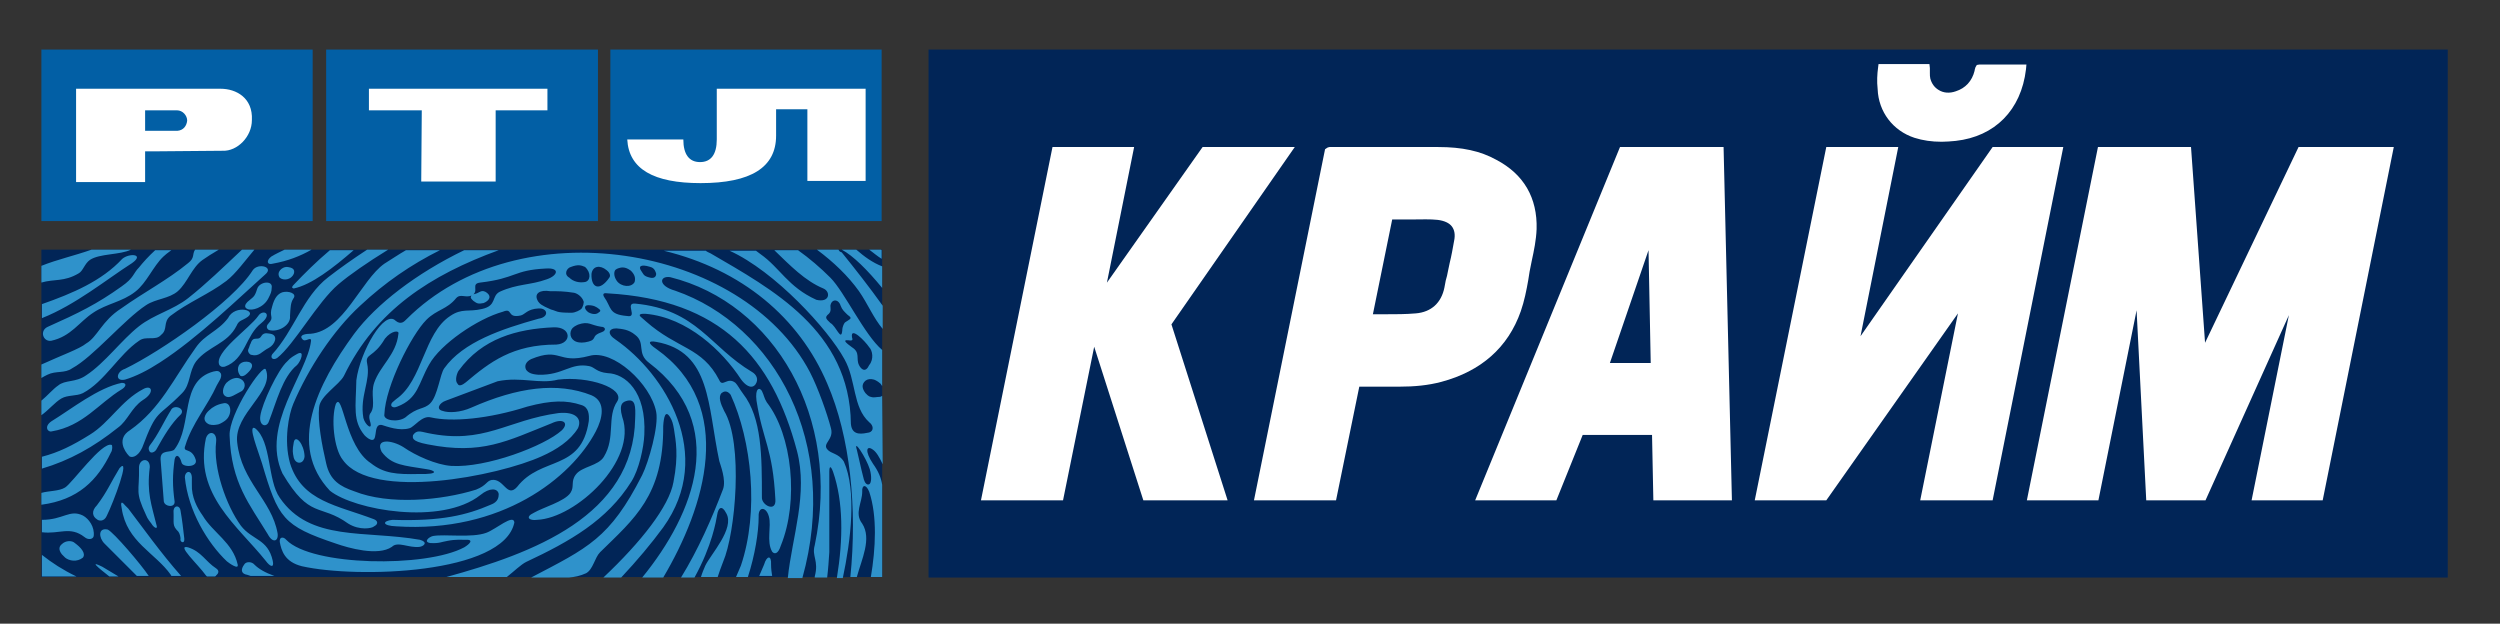
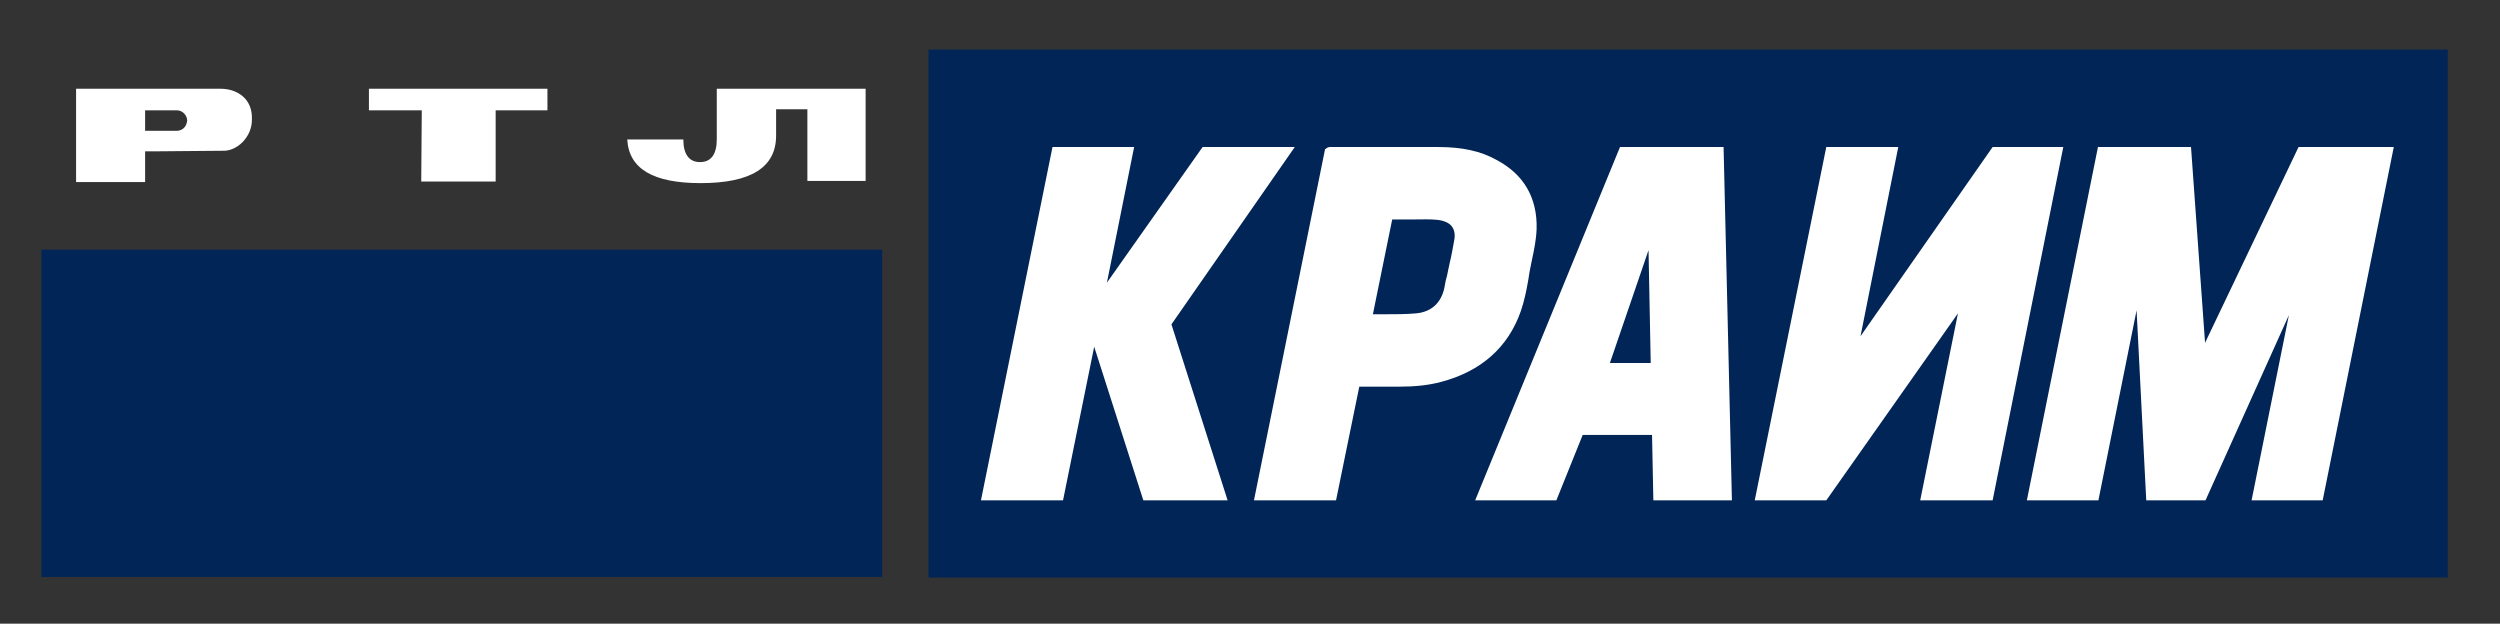
<svg xmlns="http://www.w3.org/2000/svg" version="1.1" id="svg9339" x="0px" y="0px" viewBox="0 0 569.6 142.1" style="enable-background:new 0 0 569.6 142.1;" xml:space="preserve">
  <rect x="0" y="0" width="569.6" height="142.1" fill="#333333" stroke="none" />
  <style type="text/css">
	.st0{fill:#012557;}
	.st1{fill:#2F92CB;}
	.st2{fill:#025FA5;}
	.st3{fill:#FFFFFF;}
</style>
  <g id="layer1_1_" transform="matrix(0.983,0,0,0.983,-12.408,-12.415)">
    <g id="g6348" transform="matrix(1.25,0,0,1.25,-109.533,-622.381)">
      <rect x="269.9" y="517.2" class="st0" width="281.7" height="97.9" />
      <rect x="105.4" y="554.3" class="st0" width="155.9" height="60.7" />
-       <path id="path25" class="st1" d="M109.1,581.9c1.2-0.7,2.8-0.4,4-1c4-2.1,6.7-7.2,10.4-9.7c1.3-1,3.1,0.1,4.1-1.1    c1.3-1,0.3-2.3,1.7-3.5c3.4-2.6,7.1-4,10.4-6.5c1.7-1.3,3.5-3.8,5.2-5.8h-2.3c-3.4,3.2-6.7,6.4-10,9c-2.8,2.2-6.3,3-9.1,5.2    c-3.3,2.6-6.3,6.8-9.8,9.1c-2,1.4-3.9,0.8-5.2,1.9c-0.9,0.6-2,1.9-3.1,2.8v2.7C106.8,584,107.9,582.6,109.1,581.9 M143,612.7    c-0.6,0.8-0.7,1.7,0.6,1.9c0.2,0.1,0.4,0.1,0.6,0.2h4.4c-1.7-0.6-2.9-1.3-3.7-2.1C144.4,612.1,143.3,612.1,143,612.7z     M155.3,569.9c-1.4,0-2.1,0.4-1.5,1c0.5,0.7,1.6-0.6,1.6,0.3c-0.7,6.1-9.4,15.7-5.3,24.6c5.1,8.6,6.9,5.5,12.2,9.3    c2.1,1.3,4.4,0.9,4.8,0.5c0.8-0.4,0.7-1,0-1.3c-6.8-2.6-13.4-3.3-15.6-10.4c-1.2-4.3-0.2-9.1,0.6-11c2.8-6.6,7.4-13.6,12.4-18.2    c4.6-4.3,9.4-7.6,14.8-10.3H173c-1.4,0.8-2.7,1.7-4,2.5C164.7,559.9,161.4,569.4,155.3,569.9L155.3,569.9z M120.9,601.7    c-0.8-1-0.8-0.3-0.6,0.6c0.9,6.2,6.2,8.2,9.1,12.3c0,0.1,0.1,0.1,0.1,0.2h1.8c-3.8-4.3-7.2-9.1-9.8-12.5    C121.3,602.1,121.1,601.9,120.9,601.7z M261.3,581.4c-0.1,0.1-0.3,0.2-0.5,0.2c-0.6,0-1,0.2-1.6,0c-0.5-0.1-0.8-0.5-1-0.7    c-0.6-0.8-0.8-1.6,0-2.3c0.4-0.3,0.9-0.4,1.6-0.2c0.3,0.1,0.8,0.4,1,0.6c0.2,0.1,0.3,0.3,0.5,0.6v-6.7c-3.3-2.8-7-10.8-9.6-13.4    c-1.9-1.9-3.9-3.6-6-5.1h-4.4c2.9,2.8,5.7,5.7,9.1,7.1c1.4,0.6,1.2,2.7-1.3,2.1c-5.3-2.4-6.7-5.9-10.4-8.5    c-0.3-0.2-0.5-0.4-0.8-0.6H233c8.4,3.8,18.3,14.6,21.3,20.1c2.2,3.9,1.5,8.9,4.6,11.7c0.8,0.6,0.9,1.6,0,1.9    c-1.1,0.2-3.2,0.8-3.4-1.6c-0.2-17.3-14.7-25-26-31.6c-0.4-0.2-0.7-0.3-0.9-0.5h-7.8c14.5,3.5,25.1,12.4,30.3,24.6    c4.3,9.9,5.6,23.2,4.3,35.9h1.2c0.9-3.3,2.8-7.1,1-9.9c-1.5-1.9,0-3.9,0-5.9c-0.1-1.3,0.7-1.5,1.3,0c1.5,4.5,1.2,10.5,0.3,15.8    h2.1v-17.1c-0.2-1.3-0.7-2.5-1.7-3.9c-1.6-2.4-1.2-3.5,0-2.6c0.6,0.4,1.2,1.4,1.8,2.7L261.3,581.4L261.3,581.4L261.3,581.4z     M259,595c0.4,1.4,0.3,2.6-0.1,2.8s-0.8-0.2-1-0.9c-0.7-2.7-0.8-3.5-1.3-5.5C255.9,589.2,258.3,592.8,259,595L259,595z     M253.9,569.3c-0.2,2.1-1.1-0.8-2.2-1.4c-0.7-0.7-1.2-1-0.3-1.7c0.5-0.5,0.3-1.1,0.3-1.5c0.2-1.3,1.5-1.3,1.9,0    c0.3,0.8,0.7,1.1,1.3,1.7c1,0.7,0.5,0.7-0.5,1.4C254.3,567.9,253.9,568.5,253.9,569.3z M258.9,575.7c-0.7,1.5-1.5,0.8-1.9,0    c-0.6-1.2,0.3-2.3-1.3-3.3c-1.1-0.8-1.8-1.4-0.7-1.3c0.2,0,0.4,0.1,0.7,0c0.2-0.2,0-0.4,0-0.6c-0.3-2,2.4,0.7,3.2,1.9    C259.5,573,259.8,574.6,258.9,575.7z M253.2,554.3h-4c3.1,2.3,5.8,4.9,7.8,7.7c1.6,2.3,2.7,5,4.4,7v-4.3c-2.5-3.5-5.1-6.8-7.6-9.9    C253.4,554.7,253.3,554.5,253.2,554.3L253.2,554.3z M253.8,554.3c2.1,1.1,4.8,3.8,7.5,7.1v-4c-1.8-0.7-3.3-1.8-4.8-3.1H253.8    L253.8,554.3L253.8,554.3z M251.1,591.3c-0.9-1.1,1.3-1.8,0.7-3.9c-0.7-2.7-2.4-7.5-3.9-10.4c-12.4-23.6-54-30.6-74.8-9.8    c-0.4,0.4-1,1.1-2,0.3c-2.1-2.2-6.6,5.7-7.3,11c-0.1,5-0.7,7.5,1.5,10.2c0.2,0.2,0.4,0.4,0.7,0.6c2.2,1.4,0.6-2.8,2.5-2.5    c1,0.3,3.3,1.2,5.2,0.6c0.9-0.3,2.3-2.4,3.9-2c3.9,0.9,10.7,0.3,17.9-2c4.5-1.2,7.3-1.2,10-0.3c1.4,0.4,1.5,1.8,1.4,3    c-1.4,9.4-8.8,6.4-13.3,12.2c-1.9,2.1-2.4-1.6-4.7-1.3c-1,0.2-0.9,1-2.9,1.8c-6.4,2-16.1,2.9-22.6,0.3c-2.6-0.9-4.5-2-5.2-5.2    c-0.8-3.4-1.6-7.8-1.3-10.4c0.2-2.1,3.7-4.1,4.6-5.8c5.9-12.2,16.1-18.7,28.7-23.3h-6.4c-8.9,4.3-16.3,10-20.4,15.5    c-6.9,9.4-12.4,20.7-4.5,29.1c4.5,3.6,20.7,6.5,27.9,0.8c1.7-1.4,3.2-1.3,3.4-0.2c0,0.6-0.1,1.5-1.5,2c-4.4,1.9-9.1,3.1-18.2,2.8    c-1.9,0.2-2,1.1,0.7,1.2c19.5,1.3,32.5-9,37-17.6c1.2-2.3,2-5.5-0.8-6.7c-6.3-2.5-13.7-1.5-22.3,2.3c-2,0.9-4.2,1-5.3,0.6    c-1.3-0.3-0.6-1.5,0.6-1.9c4.1-1.5,5.5-2.1,9.6-3.6c4.4-0.9,7.7,0.6,11.2-0.3c5.7-0.7,12.4,1.6,11,4c-2,2.9-0.3,6.7-2.5,10.3    c-1,1.7-4.1,1.8-5.2,3.3c-1,1.3-0.2,2.2-1,3.4c-1.1,1.6-5.1,2.7-6.8,3.7c-1.7,0.8-0.8,1.5,0.6,1.3c7.2-0.3,18.7-11,15.8-19.1    c-0.7-2.5,0.2-2.8,1-3c1.4-0.3,1.5,1,1.4,3.3c-0.3,18.1-19,25-35,29.4h11.2c1.4-1.1,2.6-2.3,3.6-2.8c8.1-3.8,15-7.7,19.5-14.9    c1.4-2.2,2.3-6.3,2.4-8.7c0.4-8.1-3.6-11.3-6.8-11.4c-2.1-0.2-2.4-1.1-3.4-1.3c-3.5-0.7-4.8,1.7-9.4,1.6c-1.4-0.1-1.9-0.4-2.3-0.9    c-0.4-0.7-0.1-1.5,0.9-2c5.6-2.3,4.8,1,10.8-0.6c4.4-1.3,11.4,5.2,12.4,10.4c0.5,2.6-1.4,9.3-2.6,11.7c-6,11.8-10.1,13.5-20.6,19    h7c1.1-0.1,2.1-0.3,3.2-0.8c1.3-0.7,1.6-2.9,2.6-3.9c6.3-6.2,11.8-10.5,11.7-23.4c0.1-1.6,0.4-3.1,1.3-1.6    c0.4,0.7,0.5,1.1,0.7,2.2c0.3,2.1,0.9,4.7-0.1,9.8c-0.8,4.5-6,11.1-13,17.7h3.3c3-3.2,5.6-6.3,7.8-9.3c9.7-13.5,0.3-28.5-8.8-34.8    c-1.7-1.1-1.3-2.1,0.1-2.1c1.1,0.1,2.3,0.2,3.5,1.2c2,1.5,0.2,3.4,2.6,5.2c14.8,11.3,8.5,27.8-1.3,39.8h3.9    c7.7-13,13.7-31.8-1.3-42.4c-1.5-1-1.6-1.6,0-1.3c10.2,1.8,9.5,11.8,11.7,22.1c0.2,0.7,1.3,3.5,0.7,5.2    c-2.1,5.5-4.6,11.2-7.8,16.4h2.5c3.3-6,4-10.5,4.2-11.6c0.2-1.4,0.9-1.9,1.7-0.3c1.6,2.8-2.9,7.6-3.9,9.7    c-0.3,0.7-0.6,1.4-0.8,2.1h3.1c0.3-0.9,0.6-1.8,1-2.8c2.3-5.3,3.8-22,0.2-28c-0.7-1.4-1.1-2.6-0.5-3.3c0.4-0.3,1-0.6,1.7,0.3    c3.9,8.5,5.3,21.7,1.9,31.7c-0.3,0.7-0.6,1.4-0.9,2.1h2.2c1.3-4,2-8.3,2-11.2c-0.1-1.9,1.4-1.9,1.9,0c0.5,1.8-0.5,4.6,0.6,6.5    c0.4,0.5,1.1,0.5,1.6-1.1c3.4-8.3,2.1-20.6-2.6-26.6c-0.5-0.8-0.5-1.3-0.9-2.1c-0.4-0.7-1.3-0.6-1,1.8c1.2,7.6,3,8.7,3.5,18.3    c0.2,2.5-2.6,1.1-2.5-0.4c0-7.6,0-14.7-3.5-19.2c-0.6-0.8-1-1.6-1.4-2c-1.5-1.2-2.4,0.9-3-0.5c-3.2-6.2-7.7-5.7-13.6-10.9    c-0.3-0.3-0.6-0.5-0.8-0.7c-0.4-0.3-0.8-0.8,0.8-0.7c7.7,0.7,14.2,6.9,17.6,12.1c0.7,1,1.9,2,2.7,1c0.7-1,0.1-1.9-0.6-2.3    c-7.9-4.7-10.2-11.6-21.7-12.7c-2-0.2,0.6,2.7-1.5,2.3c-3.5-0.3-2.8-1.5-4.3-3.6c-0.3-0.6,0.1-0.7,0.7-0.6    c21,1.2,30.5,11.9,35.1,29.2c2.1,8-0.9,15.9-1.7,23.6h2.7c7-25-5.1-46.9-23.6-53.3c-3.2-0.9-2.9-2.8-0.9-2.5    c19.3,4.8,31.8,26,26.8,49.7c-0.6,2.1,0.8,2.8,0,5.8c0,0.1,0,0.1,0,0.2h2.3c0.2-1.6,0.3-3.2,0.4-4.7v-14.9c0-1.2,0.3-1.1,0.7,0    c1.9,5.5,1.9,12.4,0.7,19.7h1.1c1.5-7,2.6-16.2,0.2-21.6C253.2,592,251.8,592.2,251.1,591.3L251.1,591.3z M203.6,557.5    c1.3-0.5,1.9-0.3,2.6,0c1.2,1.1,1,2.6,0,2.8c-1.1,0.2-2.2-0.1-2.9-0.8C202.2,558.9,202.8,557.7,203.6,557.5z M208.8,565.3    c0.4,0.3,0.2,0.5,0,0.6c-0.5,0.5-1.3,0.4-2,0c-0.8-0.6-0.8-1.3,0-1.3C207.8,564.6,208.3,564.9,208.8,565.3z M205.5,565.3    c-0.2,0.2-1.1,0.7-1.8,0.7c-3,0-2.6-0.3-3.8-0.6c-1.9-0.8-2.1-1.1-2.4-1.5c-0.9-1.5,0.4-2.2,2.2-1.9c1.5,0,2.6,0,4.5,0.3    c0.8,0.2,1.5,0.9,1.7,1.5C206.1,564,205.8,565,205.5,565.3L205.5,565.3z M167.1,579c-0.7,2.1,0.3,4.1-0.6,5.5    c-0.3,0.3-0.4,0.8-0.2,1.5c0.7,2.1-0.9,0.8-1.2-0.5c-0.7-4.1,1.4-6.9,0.7-10.1c-0.4-1.9,1.2-1,3.3-4.6c1.2-1.5,2.7-1.6,2.5-0.9    C171.2,573.8,168.2,575.8,167.1,579L167.1,579z M180.1,576.3c-0.8,1.1-1.2,5.1-2.6,6.5c-1.2,1.2-2.3,0.6-4.6,2.6    c-1.4,1-4.2,0.6-3.9-0.6c0.2-5.2,5-14.7,7.8-17.5c1.9-1.9,3.8-1.9,5.5-4c0.8-0.9,1.7,0,2.9-0.5c1.5-0.8-0.3-2.2,1.6-2.4    c6.7-0.8,6.1-2.3,12.1-2.6c2.7-0.2,2.3,1.3,0.2,2c-3,1.1-5.4,0.8-8.7,2.3c-1.6,0.8-0.5,2.6-3.3,3.2c-2.5,0.6-3.7-0.2-5.9,1.3    c-4.9,3.2-5.1,12-10,15.4c-0.4,0.4-1.1,0.7-0.9,1.3c0.3,0.3,0.6,0.3,1.1,0.1c3.9-1.5,3.9-4.3,5.9-7.8c2.1-3.8,9-8.5,13.7-9.8    c1.9-0.8,0.6,1.3,3.3,0.7c0.8-0.2,1.2-1.2,3.3-1.3c1.7-0.1,2,1.6,0,1.9C190.8,569,183.6,571.4,180.1,576.3L180.1,576.3z     M200.9,571.9c-8.1,0-12.3,3.2-16.8,7c-0.6,0.5-1.3,0.8-1.5,0.3c-0.7-0.7,0-2.3,0.2-2.5c4.3-5.9,10.7-7.7,17.6-8    C203.7,568.6,203.8,571.7,200.9,571.9L200.9,571.9z M209.3,569.6c-1.7,0.6-1.1,1-1.8,1.5c-0.8,0.4-1.9,0.5-2.4,0.4    c-1.5-0.2-1.9-1.5-1.4-2.4c0.3-0.5,0.8-0.7,1.2-0.9c2-0.7,2.3,0.1,4.3,0.4C210,568.6,210.2,569.3,209.3,569.6L209.3,569.6z     M210.7,559.5c-1.8,2.6-3.4,1.9-3.3-0.7c0.2-1.5,1.6-1.7,2.8-0.7C210.5,558.3,211.1,559,210.7,559.5z M215.4,560.3    c-0.6,1.1-2.5,0.9-3.3-0.2c-0.7-1-0.5-1.9-0.2-2.1c0.2-0.2,0.9-0.4,1.2-0.4c0.5,0,0.9,0.1,1.6,0.6    C215.4,558.9,215.6,559.5,215.4,560.3L215.4,560.3z M218.3,559.5c-1.3-0.3-1.2-0.6-1.7-1.3s-0.2-1.3,1.7-0.7    c0.8,0.2,1,0.9,1.1,1.3C219.4,559.1,219.2,559.7,218.3,559.5L218.3,559.5z M261.1,554.3h-2.2c0.8,0.6,1.5,1.2,2.3,1.7v-1.6    C261.2,554.4,261.2,554.4,261.1,554.3z M148.2,573.7c-0.4,0.6,0.1,1.2,0.9,0.7c3.2-2.5,7.5-10.4,11.4-13.7c2-1.7,5.3-4,9.2-6.4    h-3.9c-2.6,1.7-5,3.4-7.2,5.1C153.9,563,152.2,569.4,148.2,573.7z M148.3,556.9c2.8-0.5,5.1-1.4,7.2-2.6h-5    c-0.8,0.4-1.7,0.8-2.5,1.3C147,556.4,147.3,557.2,148.3,556.9L148.3,556.9z M152.2,560.8c-0.3,0.3-0.5,0.6,0,0.7    c3.3-0.7,7.3-3.8,11.1-7.1h-4.4C156.4,556.5,154.2,558.7,152.2,560.8z M120.3,561.1c-4.6,3.3-8.1,5-13.7,7.5    c-1.6,0.7-0.9,2.8,0.6,2.6c3.7-0.8,5.2-3.5,7.8-5.2c2.5-1.7,5.4-2,7.8-3.9c2.1-1.6,3.3-4.7,5.2-6.5c0.3-0.3,0.8-0.7,1.5-1.2h-3    c-1.2,1.1-2.2,2.2-3,3.2C122.4,558.7,122.6,559.5,120.3,561.1L120.3,561.1z M114.4,556.2c1.8-1.2,5.6-0.9,7.6-1.9h-7.3    c-3.1,1.1-6.3,1.8-9.3,3v3.1c2.4-0.7,4.2-0.1,6.9-1.7C113.1,558.3,113.4,556.9,114.4,556.2L114.4,556.2z M111.1,576.3    c3.9-2.1,9.6-9,13.7-11.7c1.8-1.2,4.3-1.2,5.9-2.6c1.8-1.6,2.6-4.4,4.6-5.8c0.7-0.5,1.8-1.2,3-1.9h-4.4c-0.6,0.9,0,1.5-1.3,2.5    c-3.9,3.2-8.2,5.4-12.4,8.4c-3.6,2.3-4.4,5.3-6.5,6.5c-1.2,1-4.6,2.2-8.3,3.9v2.5c0.3-0.2,0.7-0.4,1.1-0.6    C108.1,576.7,109.7,577.3,111.1,576.3z M120.4,556c-3.8,4.1-9.2,6.4-14.9,8.4v2.6c6.3-2.5,12-7.2,16.7-10.2    C124.6,555.1,121.7,554.9,120.4,556L120.4,556z M144.6,558.1c-3.7,5.9-17.1,15.1-23.7,18.3c-1.6,0.5-1.9,2.4,0,2    c2-0.6,4.2-1.7,6.5-3.2l0,0l0,0c7-4.5,14.9-12.2,19.5-16.3C148.6,557.5,145.6,556.7,144.6,558.1L144.6,558.1z M152.2,558.8    c0.3-0.9-0.3-1.2-1.3-1.3c-0.9,0-2,1-1.3,2C150.3,560.1,151.7,559.9,152.2,558.8L152.2,558.8z M145.4,561.6    c-0.5,1.6-0.7,1.4-1.8,2.4c-0.4,0.4-0.7,1,0,1.3c0.8,0.4,3-0.2,3.9-2c0.4-0.8,0.6-1.2,0.6-1.9    C148.4,559.9,145.8,560.2,145.4,561.6z M148.2,564.8c-0.7,2.1,0.5,1.9-0.7,3.2c-0.5,0.5-0.3,1,0.1,1.2c1.7,0.5,4.1-0.9,3.9-2.6    c0.1-1.6,0.1-2.4,0.6-3.2c0.8-1-0.9-1.5-2-1.2C149.2,562.5,148.6,563.3,148.2,564.8L148.2,564.8z M185.5,563.8    c0.7,0.5,0.9,0.6,1.9,0.4c1-0.4,1.7-1.3,0.3-2.1c-0.9-0.4-1,0.3-2.3,0.5C184.7,563.1,185.1,563.4,185.5,563.8z M140,567    c-1.9,2.5-4.3,3-6,5.5c-4.1,5.7-6.5,11.3-12.2,15.3c-2.4,1.5-1.1,3.8-0.1,4.8c0.2,0.2,1.4,0.5,2.4-1.6c2.8-7.4,2.7-5.3,7.4-10.1    c1.6-1.6,1.2-4,2.6-5.9c2.2-2.8,5.8-3.2,7.5-6.6c0.4-1,1.1-1,1.7-1.4C145.9,565.6,141.3,564.3,140,567z M145.6,566.6    c-1.6,2.3-8.3,6.8-7.2,9.1c0.3,0.3,0.4,0.4,1,0.3c3.9-1.4,3.8-5.8,6.8-8.1C148.4,566.1,146.4,565.3,145.6,566.6L145.6,566.6z     M147.6,572.5c1.1-0.6,1.8-2.3,0.3-2.6c-0.3,0-1.2-0.4-1.7,0.4c-0.6,1.1-1.5-0.2-2,1.4c-0.2,0.3-0.2,0.6-0.4,1    c-0.3,0.5,0.3,1.1,0.5,1.1C145.8,574.2,146.2,573.2,147.6,572.5L147.6,572.5z M147.6,586.1c1.4-3.6,2.5-8.2,5.2-10.4    c0.7-0.7,1.5-2.8,0.1-2.1c-0.7,0.4-1.3,0.7-1.9,1.4c-1.8,1.6-4.7,7.9-5,10.1C145.7,587,147.2,587.4,147.6,586.1L147.6,586.1z     M143.8,577c1.3-1.3,0.5-2.1-0.8-1.9c-1.4,0.3-1.4,1.8-0.7,2.6C142.9,578,143.6,577.2,143.8,577z M141.7,590    c-0.6-5.3,7-9.4,5.3-13.5c-0.5-1.2-6.9,8.3-6.7,12.3c0.3,8.8,3.7,12.7,7.1,18.3c0.9,1.7,2,1.3,1.8-0.2    C148.1,600.7,142.5,597.4,141.7,590z M137.9,579.5c0.4-0.8,1-1.4,0.8-2.2c-0.3-0.5-0.6-0.6-1.4-0.4c-6.3,1.7-3.8,9.9-7.2,14.4    c-0.6,0.8-2.7-0.1-2.6,1.9c0.2,2.6,0.4,5.2,0.6,7.8c0.2,1,2.1,1.2,2,0c-0.4-3-0.4-4.8,0-7.8c0.2-1,0.9-0.9,1.3,0.6    c0.2,0.9,3.1,0.9,2.6-0.6c-0.8-2.4-2.5-1.1-1.9-2.6C133.3,586.6,136.3,583.1,137.9,579.5L137.9,579.5z M142.4,578.3    c-0.4-0.2-0.9-0.4-1.9,0.1c-0.2,0.1-0.6,0.4-0.8,0.6c-0.6,0.7-1.1,2.2,0.1,2.6c0.7,0.2,1.6-0.5,2.8-1.1    C143.2,580,143.4,578.9,142.4,578.3L142.4,578.3z M120.3,579c-4.4,0.9-9.4,4.9-13,7.1c-1.5,1-0.7,2.1,0,1.9c5.9-1,8.7-5.2,13-7.8    C121,579.8,121.4,579,120.3,579L120.3,579z M124.2,582.2c2.3-1.4,1.7-3,0-2c-4,2.1-6.2,6.2-9.8,8.4c-3.2,2-5.8,3.3-8.9,4.1v2.2    c5.1-1.5,9.6-4,14.1-7.6C121.4,586,122.1,583.6,124.2,582.2L124.2,582.2z M139.1,582.8c-1.1,0.2-2,0.7-2.6,1.3    c-0.7,0.6-1.5,1.9,0,2.6c0.7,0.2,1.1,0.1,1.7,0c0.4-0.1,1.2-0.6,1.4-0.8C140.9,584.8,140.6,582.4,139.1,582.8z M175.4,595.9    c-4.2,0.1-6.5-0.1-8.9-2c-4.8-3.1-5.2-13.4-6.5-11c-0.9,2.6-0.4,8.3,1.3,10.4c5.4,7.6,28.8,3,36.9-0.7c2.7-1.2,5.3-2.9,6.7-5.2    c0.8-1.8-0.5-3.1-3.6-2.8c-9.6,1.3-13.8,5.9-24.3,3.7c-1.4-0.3-2-0.6-2.7,0.4c0,0.4-0.5,1.1,2.7,1.7c10.1,2,14.7-0.6,23-3.9    c2.1-1,3.3-0.1,1.9,1.3c-3.2,2.9-14,7-20.5,6.6c-2.8-0.2-6.6-1.9-8.9-3.5c-2.1-1.3-5.3-1.7-4,0.9c1.9,2.5,4.1,2.5,8.3,3.2    C178.4,595.2,179.4,596,175.4,595.9L175.4,595.9z M131.3,584.8c0.8-1.1-1.4-1.9-1.9-0.7c-1.2,1.9-2.4,4.6-3.9,6.5    c-0.2,0.3-0.3,0.6-0.1,1c0.2,0.6,1.1,0.3,1.4-0.4C128.1,588.9,129.4,586.6,131.3,584.8L131.3,584.8z M145,587.4    c-1.4-0.7,0.6,4.2,1.3,6.5c3,10.2,3.9,11.6,13.7,14.9c2.3,0.8,7.8,2.4,10.4,0.6c1.1-1.1,3.2,0.3,5.2,0c0.9-0.2,1.4-0.9,0-1.3    c-10.2-1.8-20.4,0.4-26-7.8C147.3,597.1,148.1,589.8,145,587.4L145,587.4z M135.9,589.3c-2.2,10.4,5.9,16.2,11.1,22.7    c0.8,1.1,1.6,1.4,1.3,0c-0.9-4.1-3.8-3.8-5.9-6.5c-2.7-3.7-5.2-10.7-4.6-15.6C138,588.1,136.4,587.7,135.9,589.3L135.9,589.3z     M152.2,590c-0.3,1.6-0.2,1.9,0,2.9c0.4,1.3,1.9,1.2,2-0.3C154.1,590.3,152.5,588.5,152.2,590z M118.3,591.9    c0.3-0.4,0.3-1.4,0.1-1.4c-1.8-0.6-7.3,7.1-8.6,7.9c-1.1,0.7-3,0.6-4.4,1v2.2C112.2,600.7,115.8,597.1,118.3,591.9z M117.5,603.7    c1.3-2.6,4.5-11.2,2.4-8.9c-1.6,2.6-2.3,4.4-4.2,6.9c-1.1,1.1-0.8,2.1,0,2.6C116,604.6,117,604.8,117.5,603.7L117.5,603.7z     M124.8,603.5c0.3,0.8,0.8,1.3,1,1.6c0.4,0.7,1.1,1.1,1,0.5c-1-4.1-1.9-6.2-1.3-11c0-1.8-1.9-1.6-2,0    C123.6,599.4,122.7,599,124.8,603.5z M133.3,597.8v-1.3c-0.1-1.5-1.3-1.1-1.3,0c0.6,6.2,4.2,12.2,7.8,15.6c0.5,0.4,2.2,1.6,2,0.6    c-0.9-4.1-4.6-5.9-6.5-9.1C134.3,602.2,133.2,600.2,133.3,597.8z M131.2,602.7c-0.1-1-1.2-1.1-1.3,0c0.1,2.5-0.3,2.7,0.9,3.9    c0.3,0.4,0.4,1.1,0.4,1.3c-0.2,0.6,0.8,1.1,0.7,0C131.7,606.1,131.5,604.4,131.2,602.7z M113.1,603.6c-2.5-1.2-3.6,0.8-7.6,0.8    v2.3c3.3,0.4,5.2-1.2,7.9,0.9c0.7,0.6,1.6,0.4,1.7-0.2C115.3,605.7,114.2,604.2,113.1,603.6z M193.1,604.9    c-0.1-1.7-3.5,1.3-5.2,1.9c-2.7,1-7.7,0.2-9.9,0.6c-0.8,0.2-1.8,1.1-0.5,1.3c1.7,0.1,2-0.2,3.2-0.4c1.5-0.3,2.7-0.2,3.3-0.2    c1.7-0.1,0.8,0.8-0.2,1.4c-7.1,3.8-28.3,3.5-33-1.4c-0.5-0.6-1.3-0.6-1.2,0.4c0.3,1.6,0.9,3.7,4.1,4.5    C163.9,615.3,191.1,614.5,193.1,604.9L193.1,604.9z M117.7,606.2c-1.8-0.4-1.7,1.5-0.6,2.6c2,2,4,4,6,6h2.2    C124,612.8,118.8,606.7,117.7,606.2z M111.6,608.7c-0.5-0.5-1.7-0.5-2.4,0.2c-0.5,0.4-0.7,1,0,1.9c0.2,0.2,0.4,0.4,0.6,0.6    c0.7,0.6,2.2,0.9,3.3,0C113.7,610.6,112.7,609.5,111.6,608.7L111.6,608.7z M137.8,613.4c-2-1.3-2.7-3.1-5.2-3.9    c-2.3-0.6,1.8,3.1,3.3,5.2c0.1,0.1,0.1,0.1,0.2,0.2h1.5c0.1-0.1,0.2-0.1,0.2-0.2C138.3,614.3,138.4,613.8,137.8,613.4L137.8,613.4    z M111.9,614.9c-2.5-1.2-4.5-2.5-6.4-4v4H111.9z M118,614.9h1.7c-1-0.6-2-1.2-3-1.8C114.3,611.9,115.7,613.1,118,614.9z     M239.4,612.7c-0.3,0.7-0.6,1.4-0.9,2.1h2.4c-0.1-0.6-0.2-1.3-0.2-2.1C240.8,610.9,239.9,611,239.4,612.7z" />
-       <path id="rect5" class="st2" d="M105.4,517.2V549h50.3v-31.8H105.4z M158.2,517.2V549h50.4v-31.8H158.2z M210.9,517.2V549h50.3    v-31.8H210.9z" />
      <g id="layer1" transform="translate(-7.717,-7.721)">
        <g id="g14697" transform="matrix(1,0,0,1,-50.251,-390.715)">
          <polygon class="st3" points="257.1,922.9 224.1,922.9 224.1,926.9 233.9,926.9 233.8,940.1 247.6,940.1 247.6,926.9       257.2,926.9 257.2,922.9     " />
          <path class="st3" d="M196.6,922.9h-26.8v17.3h12.8v-5.7h2.6l11.6-0.1h0.2c2.7,0.1,5.4-2.6,5.4-5.7      C202.6,924.6,199.5,922.9,196.6,922.9z M188.6,930.7h-6v-3.8h5.9l0,0c1.1,0,1.9,1,1.9,1.9C190.3,929.8,189.7,930.6,188.6,930.7z      " />
          <path class="st3" d="M299.4,922.9h-10.8v9.4c0,2.8-1.1,4.2-3.1,4.2s-3.1-1.4-3.1-4.2H272c0.3,5.5,4.9,8.1,13.6,8.1      c9.3,0,14-2.9,14-8.8v-4.9h5.8V940h10.8v-17.1H299.4z" />
        </g>
      </g>
    </g>
  </g>
  <g>
    <polygon class="st3" points="523.7,33.5 502.4,78.1 499.2,33.5 478,33.5 461.8,114 478.1,114 486.8,70.7 489,114 502.5,114    521.5,71.8 513,114 529.2,114 545.4,33.5  " />
    <polygon class="st3" points="454,33.5 423.9,76.6 432.5,33.5 416.1,33.5 399.8,114 416.1,114 446.1,71.4 437.5,114 454,114    470.1,33.5  " />
    <polygon class="st3" points="295,33.5 274,33.5 252.2,64.4 258.4,33.5 239.8,33.5 223.5,114 242.2,114 249.3,79 260.5,114    279.7,114 266.9,73.9  " />
    <path class="st3" d="M369.1,33.5l-33,80.5h18.5l6-14.9h15.8l0.3,14.9h17.9l-1.9-80.5H369.1z M376.1,82.7h-9.3l8.8-25.7L376.1,82.7z   " />
    <path class="st3" d="M346.5,70.9c0.8-2.3,1.3-4.8,1.7-7.1c0.1-0.6,0.2-1.3,0.3-1.9c0.2-0.8,0.3-1.7,0.5-2.5c0.5-2.3,1-4.7,1.1-7.2   c0.2-7.1-2.9-12.5-9.2-15.8c-3.6-2-7.8-2.9-13.2-2.9c-6.8,0-13.6,0-20.4,0l-3.7,0l-0.1,0c-0.3,0-0.8-0.1-1.3,0.3l-0.3,0.2l-16.2,80   h18.7l5.3-25.9l2.9,0c2,0,4.1,0,6.1,0c3.6,0,6.7-0.3,9.7-1.1C337.4,84.6,343.6,79.2,346.5,70.9z M317.2,50L317.2,50   c0.6,0,1.2,0,1.8,0c1,0,2,0,3.1,0c1.8,0,3.7-0.1,5.5,0.1c1.5,0.2,2.6,0.7,3.2,1.5c0.6,0.8,0.8,1.9,0.5,3.3c-0.3,1.7-0.6,3.4-1,5   c-0.1,0.6-0.3,1.3-0.4,1.9c-0.1,0.7-0.3,1.4-0.5,2.1c-0.1,0.5-0.2,1.1-0.3,1.6c-0.7,3.5-3,5.6-6.5,5.9c-2.3,0.2-4.6,0.2-7.1,0.2   c-0.9,0-1.8,0-2.7,0L317.2,50z" />
-     <path class="st3" d="M436.2,31.4c1.9,0.6,3.9,0.9,6.2,0.9c1,0,2.1-0.1,3.2-0.2c8.9-1,14.9-7,16-16.3l0.1-1.1H451l-0.6,0.1l-0.3,0.5   c0,0.1-0.1,0.2-0.1,0.3c0,0.1,0,0.2-0.1,0.3l0,0.2c-0.6,2.4-2.1,4-4.3,4.7c-1.4,0.5-2.8,0.4-3.9-0.3c-1-0.6-1.6-1.5-1.9-2.6   c-0.1-0.4-0.1-0.8-0.1-1.3c0-0.4,0-0.7,0-1.1l-0.1-0.9h-11.6l-0.1,0.8c-0.2,1.5-0.3,3.1-0.1,4.9C428,25.5,431.3,29.8,436.2,31.4z" />
  </g>
</svg>